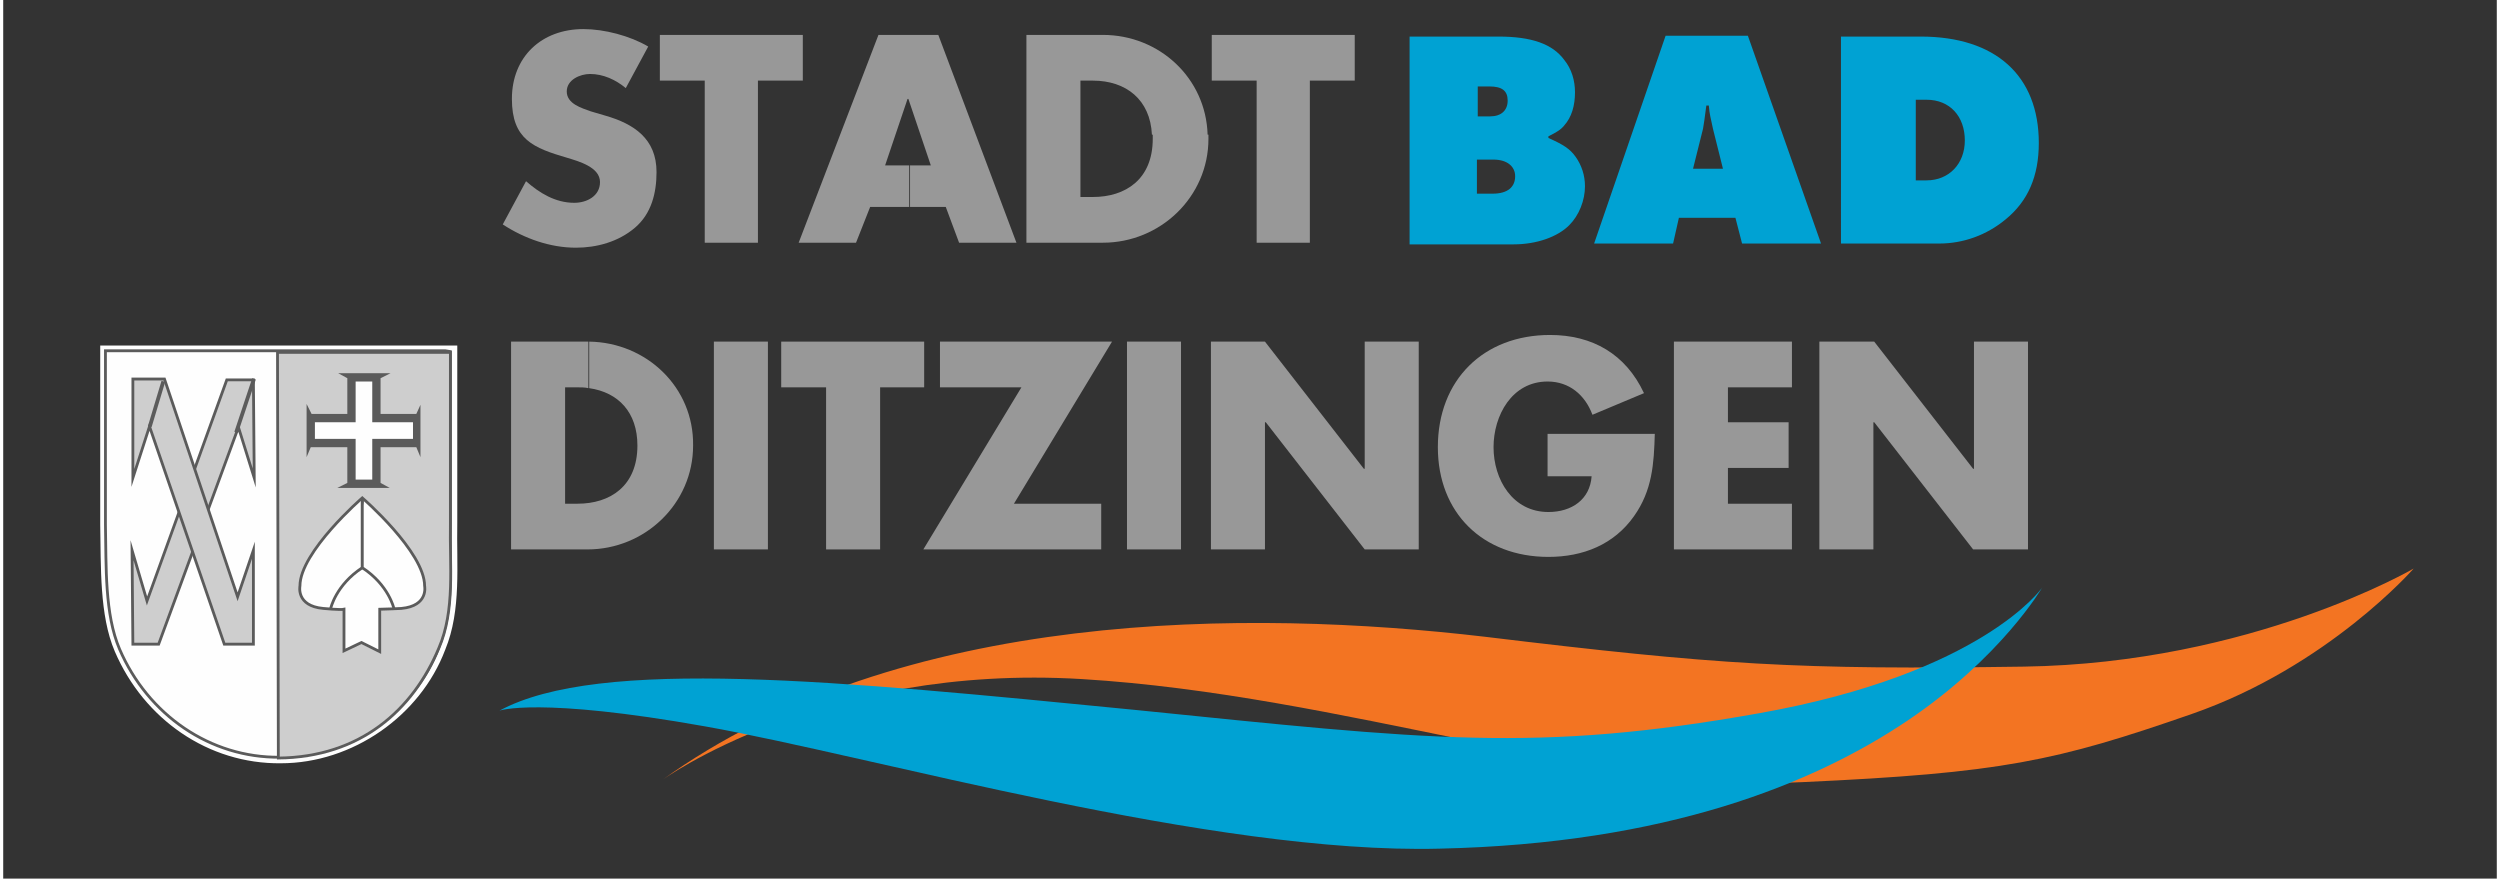
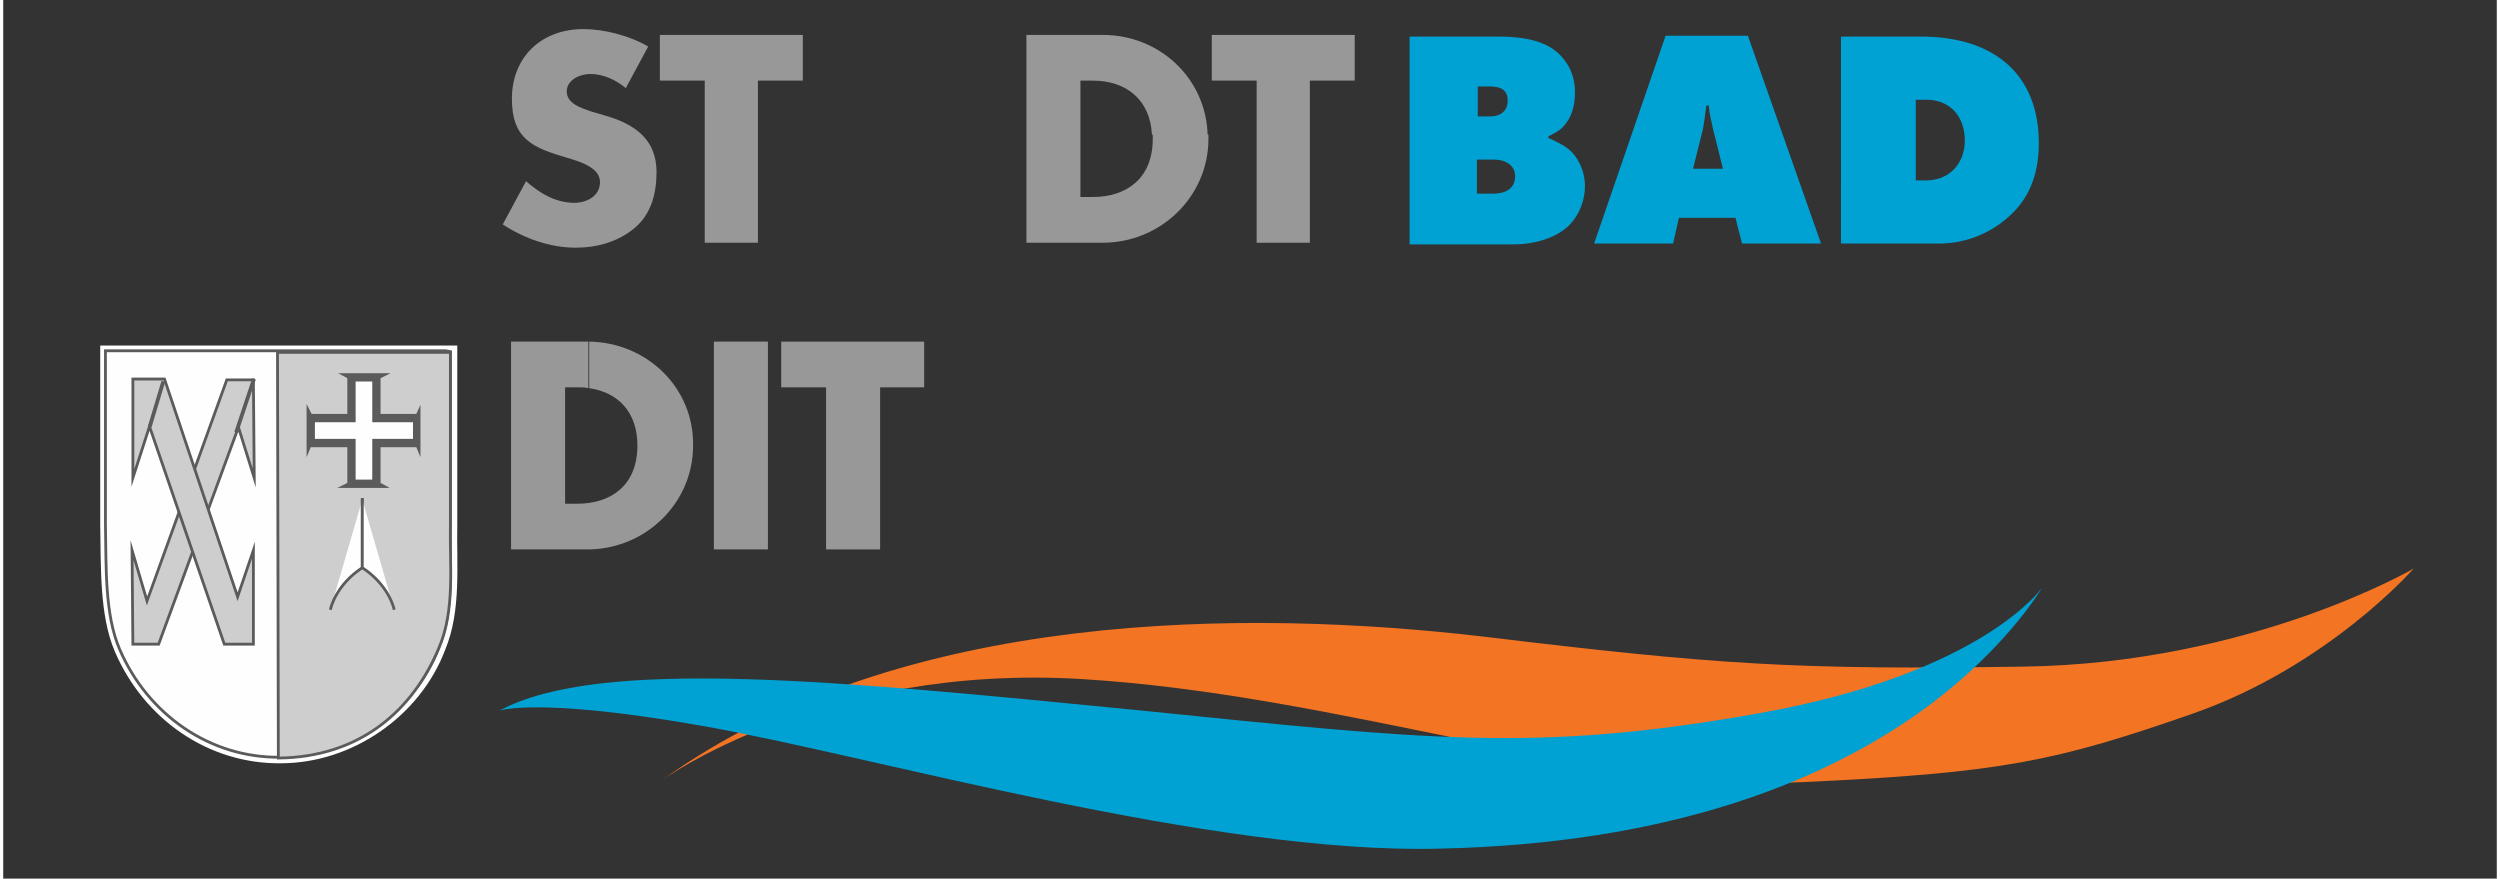
<svg xmlns="http://www.w3.org/2000/svg" xmlns:xlink="http://www.w3.org/1999/xlink" version="1.1" id="Ebene_1" x="0px" y="0px" viewBox="0 0 300 105.7" style="enable-background:new 0 0 300 105.7;" xml:space="preserve" width="350" height="123">
  <rect x="0" y="0" width="300" height="105.7" fill="#333333" stroke="none" />
  <style type="text/css">
	.st0{display:none;fill:#FEFEFE;}
	.st1{fill:#F37422;}
	.st2{fill:#989898;}
	.st3{fill:#FEFEFE;}
	.st4{clip-path:url(#XMLID_73_);fill:none;stroke:#FEFEFE;stroke-width:1.457;stroke-linecap:square;stroke-miterlimit:2;}
	.st5{fill:none;stroke:#5B5B5B;stroke-width:0.339;stroke-linecap:square;stroke-miterlimit:2;}
	.st6{fill:#CECECE;}
	.st7{fill:none;stroke:#5B5B5B;stroke-width:0.339;stroke-linecap:square;stroke-miterlimit:10;}
	.st8{fill:none;stroke:#5B5B5B;stroke-width:0.459;stroke-linecap:square;stroke-miterlimit:2;}
	.st9{fill:#5B5B5B;}
	.st10{fill:#00A2D3;}
</style>
  <rect id="XMLID_45_" x="10" y="3.5" class="st0" width="280" height="98.6" />
  <path id="XMLID_44_" class="st1" d="M79.2,93.9c0,0,19.3-14.1,50.6-12.2c31.3,1.9,62.6,13.5,86.6,12.4c24-1.1,30.5-2.5,46.9-8.2  c16.4-5.7,26.7-17.5,26.7-17.5s-19.5,11.4-46.9,11.8c-27.3,0.4-36.8-0.2-64.9-3.6C150,73.3,108,73.1,79.2,93.9" />
  <path class="st2" d="M74.9,10.6c-1.2-1-2.7-1.7-4.3-1.7c-1.2,0-2.8,0.7-2.8,2.1c0,1.5,1.8,2,2.9,2.4l1.7,0.5c3.5,1,6.2,2.8,6.2,6.8  c0,2.5-0.6,5-2.6,6.7c-2,1.7-4.6,2.4-7.1,2.4c-3.1,0-6.2-1.1-8.8-2.8l2.8-5.2c1.6,1.4,3.5,2.6,5.8,2.6c1.5,0,3.1-0.8,3.1-2.5  c0-1.8-2.6-2.5-3.9-2.9c-4.1-1.2-6.7-2.2-6.7-7.1c0-5.1,3.6-8.4,8.6-8.4c2.5,0,5.6,0.8,7.8,2.1L74.9,10.6 M90.9,29.2h-6.5V9.7H79  V4.2h17.2v5.5h-5.4V29.2 M157.3,29.2h-6.5V9.7h-5.4V4.2h17.2v5.5h-5.4V29.2 M85.5,66.1h6.5v-25h-6.5V66.1z" />
  <polygon id="XMLID_39_" class="st2" points="105.5,66.1 99,66.1 99,46.6 93.6,46.6 93.6,41.1 110.8,41.1 110.8,46.6 105.5,46.6 " />
-   <path class="st2" d="M132.1,60.6v5.5h-21.4l11.8-19.5h-9.8v-5.5h20.7l-11.8,19.5H132.1 M135.2,66.1h6.5v-25h-6.5V66.1z M145.3,41.1  h6.5l11.9,15.3h0.1V41.1h6.5v25h-6.5l-11.9-15.3h-0.1v15.3h-6.5V41.1 M198.7,52.2c-0.1,3.6-0.3,6.8-2.5,9.9  c-2.4,3.4-6.1,4.9-10.3,4.9c-7.9,0-13.3-5.3-13.3-13.2c0-8.1,5.5-13.5,13.5-13.5c5.1,0,9.1,2.3,11.3,7l-6.2,2.6  c-0.9-2.4-2.8-4-5.4-4c-4.3,0-6.5,4.1-6.5,7.9c0,3.9,2.3,7.8,6.6,7.8c2.8,0,5-1.5,5.2-4.3h-5.3v-5.1H198.7 M207.5,46.6v4.2h7.3v5.5  h-7.3v4.3h7.7v5.5H201v-25h14.2v5.5H207.5 M218.6,41.1h6.5L237,56.4h0.1V41.1h6.5v25H237l-11.9-15.3h-0.1v15.3h-6.5V41.1 M105.3,4.2  l-9.6,25h6.9l1.7-4.3h4.7v-5h-2.9l2.7-8h0.1l2.7,8h-2.5v5h4.3l1.6,4.3h6.9l-9.4-25H105.3" />
  <path class="st2" d="M132.3,4.2h-9.2v25h9.2c6.9,0,12.7-5.5,12.7-12.5c0-0.2,0-0.3,0-0.5h-6.7c0,0.2,0,0.3,0,0.5c0,4.9-3.3,7-7.2,7  h-1.5v-14h1.5c4,0,6.9,2.3,7.1,6.5h6.7C144.7,9.4,139.1,4.2,132.3,4.2 M70.5,41.1v5.6c3.5,0.5,5.8,2.9,5.8,6.9c0,4.9-3.3,7-7.2,7  h-1.5v-14h1.5c0.4,0,0.9,0,1.3,0.1V41.1c0,0-0.1,0-0.1,0h-9.2v25h9.2c6.9,0,12.7-5.5,12.7-12.5C83.1,46.6,77.4,41.2,70.5,41.1" />
  <path id="XMLID_29_" class="st3" d="M12.4,42.3l41.5,0l0,20.6c-0.1,5.1,0.5,10.4-1.4,15c-2.9,7.7-10.8,13.2-19.1,13.2  c-8.4,0.1-15.9-5.1-19.3-13c-1.8-4.2-1.6-9.9-1.7-15L12.4,42.3" />
  <g>
    <defs>
      <rect id="XMLID_27_" x="10" y="3.5" width="280" height="98.6" />
    </defs>
    <clipPath id="XMLID_73_">
      <use xlink:href="#XMLID_27_" style="overflow:visible;" />
    </clipPath>
    <path id="XMLID_28_" class="st4" d="M12.4,42.3l41.5,0l0,20.6c-0.1,5.1,0.5,10.4-1.4,15c-2.9,7.7-10.8,13.2-19.1,13.2   c-8.4,0.1-15.9-5.1-19.3-13c-1.8-4.2-1.6-9.9-1.7-15L12.4,42.3z" />
  </g>
  <path id="XMLID_26_" class="st3" d="M53.8,42.3l0,20.6c-0.1,5.1,0.5,10.4-1.4,15c-2.9,7.7-10.8,13.2-19.1,13.2  c-8.4,0.1-15.9-5.1-19.3-13c-1.8-4.2-1.6-9.9-1.7-15l0-20.9h40.9L53.8,42.3" />
  <path id="XMLID_25_" class="st5" d="M53.8,42.3l0,20.6c-0.1,5.1,0.5,10.4-1.4,15c-2.9,7.7-10.8,13.2-19.1,13.2  c-8.4,0.1-15.9-5.1-19.3-13c-1.8-4.2-1.6-9.9-1.7-15l0-20.9h40.9L53.8,42.3z" />
  <polygon id="XMLID_24_" class="st6" points="15.6,77.5 18.7,77.5 28.3,51.4 30.2,57.5 30.1,45.7 26.9,45.7 17.3,72.3 15.5,66.2 " />
  <polygon id="XMLID_23_" class="st7" points="15.6,77.5 18.7,77.5 28.3,51.4 30.2,57.5 30.1,45.7 26.9,45.7 17.3,72.3 15.5,66.2 " />
  <polygon id="XMLID_22_" class="st6" points="28.2,71.8 30.1,66.2 30.1,77.5 26.6,77.5 17.6,51.3 15.6,57.5 15.6,45.6 19.4,45.6 " />
  <polygon id="XMLID_21_" class="st7" points="28.2,71.8 30.1,66.2 30.1,77.5 26.6,77.5 17.6,51.3 15.6,57.5 15.6,45.6 19.4,45.6 " />
  <path class="st8" d="M28.1,51.8l2-6 M17.7,51.1l1.5-5" />
  <path id="XMLID_18_" class="st6" d="M33.1,91.2c9.9-0.1,16.2-5.8,19.3-13.2c2-4.6,1.3-10,1.4-15l0-20.6l-20.8,0L33.1,91.2" />
  <path id="XMLID_17_" class="st5" d="M33.1,91.2c9.9-0.1,16.2-5.8,19.3-13.2c2-4.6,1.3-10,1.4-15l0-20.6l-20.8,0L33.1,91.2z" />
-   <path id="XMLID_16_" class="st3" d="M43.1,77.3l2.2,1.1l0-5.1c0.5,0,2.6-0.1,2.6-0.1c3.3-0.3,2.8-2.7,2.8-2.7  c0-4.1-7.5-10.6-7.5-10.6s-7.5,6.5-7.5,10.6c0,0-0.5,2.4,2.8,2.7c0,0,2.1,0.2,2.5,0.1l0,5L43.1,77.3" />
-   <path id="XMLID_15_" class="st5" d="M43.1,77.3l2.2,1.1l0-5.1c0.5,0,2.6-0.1,2.6-0.1c3.3-0.3,2.8-2.7,2.8-2.7  c0-4.1-7.5-10.6-7.5-10.6s-7.5,6.5-7.5,10.6c0,0-0.5,2.4,2.8,2.7c0,0,2.1,0.2,2.5,0.1l0,5L43.1,77.3z" />
  <path id="XMLID_14_" class="st3" d="M39.4,73.2c0,0,0.6-2.8,3.8-4.9v-8.2" />
  <path id="XMLID_13_" class="st5" d="M39.4,73.2c0,0,0.6-2.8,3.8-4.9v-8.2" />
  <path id="XMLID_12_" class="st3" d="M47,73.2c0,0-0.6-2.8-3.8-4.9v-8.2" />
  <path id="XMLID_11_" class="st5" d="M47,73.2c0,0-0.6-2.8-3.8-4.9v-8.2" />
  <polygon id="XMLID_10_" class="st9" points="46.5,58.7 45.4,58.1 45.4,53.8 49.7,53.8 50.2,55 50.2,48.7 49.7,49.8 45.4,49.8   45.4,45.5 46.6,44.9 40.3,44.9 41.4,45.5 41.4,49.8 37.1,49.8 36.5,48.6 36.5,55 37,53.8 41.4,53.8 41.4,58.1 40.2,58.7 " />
  <polygon id="XMLID_9_" class="st3" points="49.3,50.8 44.4,50.8 44.4,45.9 42.4,45.9 42.4,50.8 37.5,50.8 37.5,52.8 42.4,52.8   42.4,57.7 44.4,57.7 44.4,52.8 49.3,52.8 " />
  <path class="st10" d="M179.2,23.3c1.8,0,2.7-0.8,2.7-2.1c0-1.2-1-2-2.6-2h-2v4.1H179.2z M178.9,14c1.3,0,2.1-0.7,2.1-1.9  c0-1.2-0.7-1.7-2.2-1.7h-1.4V14H178.9z M179.9,4.4c4,0,6.5,0.9,7.9,2.8c0.9,1.1,1.3,2.5,1.3,3.9c0,1.6-0.4,3-1.3,4  c-0.4,0.5-0.9,0.8-1.9,1.3v0.2c1.8,0.8,2.6,1.3,3.3,2.3c0.7,1,1.1,2.2,1.1,3.5c0,1.7-0.7,3.5-1.9,4.7c-1.4,1.4-3.9,2.3-6.7,2.3  h-12.5v-25H179.9 M206.9,20.3l-1.2-4.8c-0.3-1.5-0.4-1.6-0.5-2.8h-0.3c-0.2,1.6-0.3,2.2-0.4,2.8l-1.2,4.8H206.9z M200.9,29.3h-9.5  l8.6-25h9.9l8.8,25h-9.5l-0.8-3.1h-6.8L200.9,29.3 M231.4,21.7c2.7,0,4.6-2,4.6-4.8c0-2.9-1.8-4.9-4.6-4.9h-1.3v9.7H231.4z   M221.2,4.4h9.5c9,0,14.2,4.7,14.2,12.8c0,4-1.3,7-4,9.2c-2.3,1.9-5.1,2.9-8,2.9h-11.8V4.4" />
  <path id="XMLID_1_" class="st10" d="M59.7,85.5c0,0,4.6-1.7,24.8,1.9c20.2,3.6,61,15.4,88.3,14.7c27.3-0.6,45-7.8,56.3-15.4  c11.3-7.6,16.2-16,16.2-16s-7.1,10.3-34,15.1c-26.9,4.8-39.7,3.2-75.2-0.4C100.4,81.9,71.7,79,59.7,85.5" />
</svg>